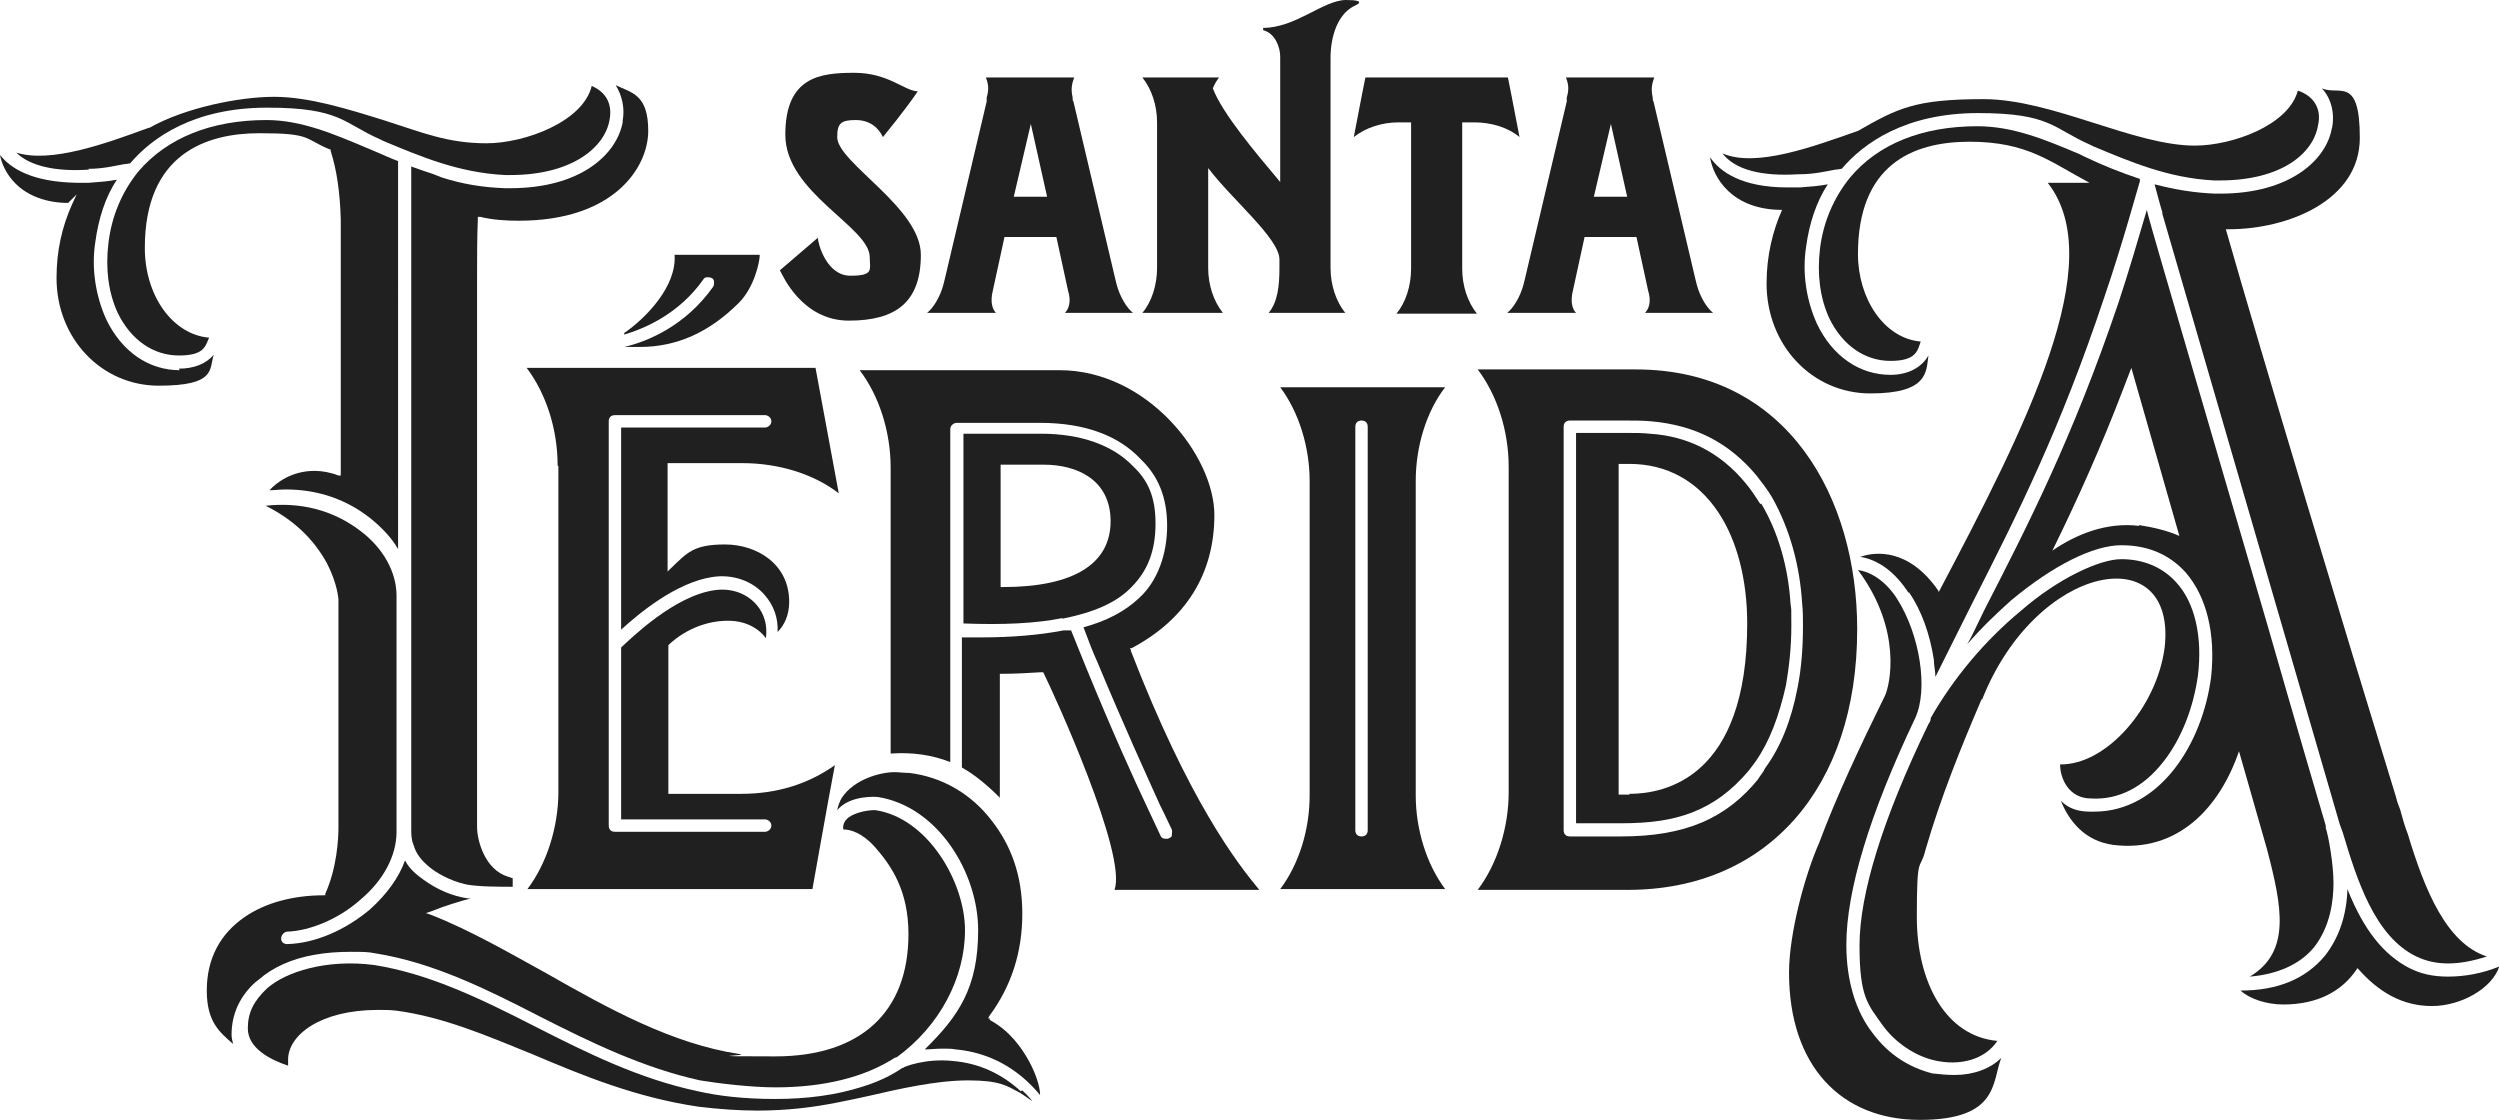
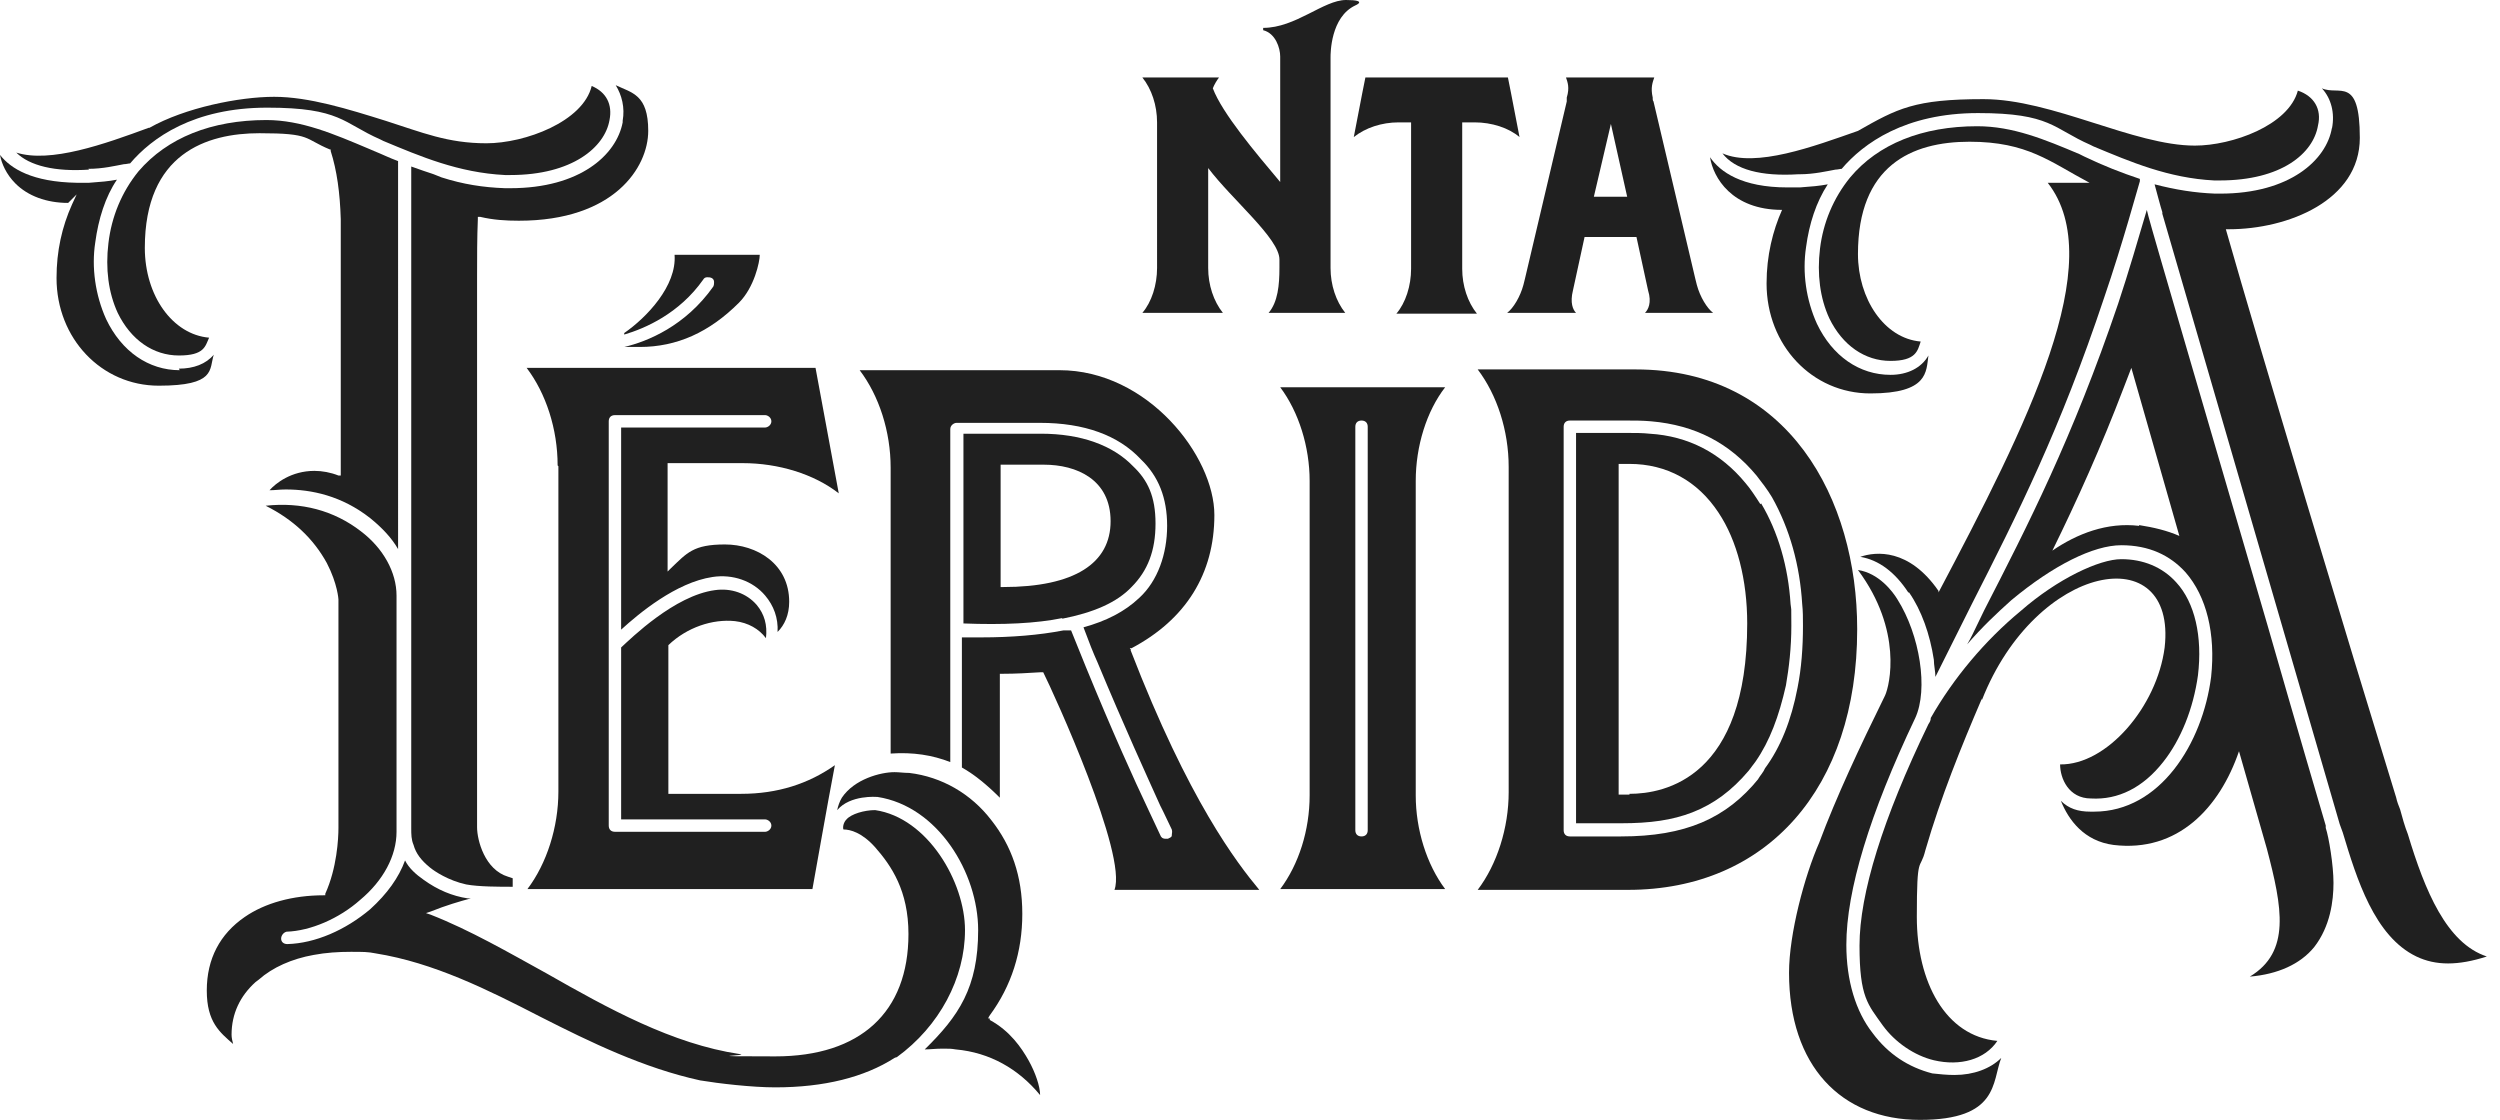
<svg xmlns="http://www.w3.org/2000/svg" id="Layer_2" version="1.1" viewBox="0 0 322.8 144.6">
  <defs>
    <style>
      .st0 {
        fill: #202020;
      }
    </style>
  </defs>
  <g id="Layer_1-2">
    <g>
      <g>
-         <path class="st0" d="M100.7,34.9l4.9-4.2c0,.7,1.1,4.9,4.2,4.9s2.5-.8,2.5-2.4c0-3.9-10.9-8.3-10.9-15.8s4.5-8,8.9-8,6.4,2.3,8.2,2.4c-.4.6-1.8,2.6-4.5,5.9-.5-1.1-1.6-2.2-3.5-2.2s-2.4.4-2.4,2.2c0,3.3,10.8,9.1,10.8,15.2s-3.2,8.5-9.3,8.5-8.6-6-8.8-6.3h0Z" />
-         <path class="st0" d="M146.4,40.4h-8.9c.4-.4.9-1.3.4-2.9l-1.5-6.9h-6.7l-1.5,6.9c-.4,1.6,0,2.5.4,2.9h-8.9c.8-.6,1.7-2.1,2.1-3.6l.2-.8,5.4-22.9c0-.1,0-.2,0-.3v-.2c.4-1.3.1-2-.1-2.6h11.4c-.2.6-.5,1.3-.2,2.6v.2c0,0,0,.2.1.3l5.4,22.9.2.8c.4,1.5,1.3,3,2.1,3.6h0ZM135.2,25.4l-2.1-9.4-2.2,9.4h4.3Z" />
        <path class="st0" d="M171.8,7.3v27.3c0,2.2.7,4.3,1.9,5.8h-9.9c1.2-1.4,1.4-3.6,1.4-5.8v-1.1c0-2.7-6.1-7.7-9.2-11.8v12.9c0,2.2.7,4.3,1.9,5.8h-10.4c1.2-1.4,1.9-3.6,1.9-5.8V15.8c0-2.2-.7-4.3-1.9-5.8h9.9c-.3.4-.6.9-.8,1.4,1.2,3.2,5.5,8.3,8.7,12.1V7.3c0-1.1-.6-3-2.2-3.4v-.3C167.3,3.6,170.9,0,173.8,0s1.2.7,1.2.7c-3.2,1.5-3.2,6.2-3.2,6.7h0Z" />
        <path class="st0" d="M188.8,34.7c0,2.2.7,4.3,1.9,5.8h-10.4c1.2-1.4,1.9-3.6,1.9-5.8V15.8h-1.6c-2.2,0-4.3.7-5.8,1.9l1.1-5.7.4-2h18.4l.4,2,1.1,5.7c-1.4-1.2-3.6-1.9-5.8-1.9h-1.6v18.9h0Z" />
        <path class="st0" d="M221.3,40.4h-8.9c.4-.4.9-1.3.4-2.9l-1.5-6.9h-6.7l-1.5,6.9c-.4,1.6,0,2.5.4,2.9h-8.9c.8-.6,1.7-2.1,2.1-3.6l.2-.8,5.4-22.9c0-.1,0-.2,0-.3v-.2c.4-1.3.1-2-.1-2.6h11.4c-.2.6-.5,1.3-.2,2.6v.2c0,0,0,.2.1.3l5.4,22.9.2.8c.4,1.5,1.3,3,2.1,3.6h0ZM210.1,25.4l-2.1-9.4-2.2,9.4h4.3Z" />
      </g>
      <g>
        <path class="st0" d="M11.4,21.8h0c1.9,0,3.5-.4,4.6-.6.3,0,.6-.1.8-.1,2.8-3.3,8.2-7.2,17.7-7.2s9.8,2,14.6,4.1l.4.2c4.8,2,9.7,4.1,15.7,4.4h.7c8,0,12.2-3.6,12.8-7.1.4-2-.4-3.6-2.3-4.4-1.1,4.6-8.6,7.4-13.6,7.4s-8.3-1.4-13-2.9c-4.8-1.5-9.9-3.1-14.4-3.1s-11.5,1.4-16.1,4h-.1c-5.7,2.1-12.7,4.6-17.1,3.2,1.7,1.7,5,2.5,9.4,2.2h0Z" />
        <path class="st0" d="M23.2,47.8c-4,0-7.5-2.4-9.5-6.6-1.4-3.1-1.9-6.7-1.4-9.9.4-3,1.3-5.9,2.8-8.1-1,.2-2.2.3-3.6.4h-1.6C4.2,23.5,1.4,21.8,0,20c.2,1.1.8,2.5,2,3.7,1.6,1.6,4,2.5,6.8,2.5l1.1-1.1-.6,1.3c-1.3,2.9-2,6-2,9.5,0,7.8,5.8,13.9,13.2,13.9s6.5-2.1,7.1-4c-1,1.2-2.6,1.8-4.5,1.8h0Z" />
        <path class="st0" d="M43.7,61.4c-1-.4-2.1-.6-3.1-.6-3,0-5,1.6-5.8,2.5.7,0,1.3-.1,2.1-.1,3.3,0,7.2.8,10.9,3.7h0c1.6,1.3,2.8,2.6,3.6,4V20.8c-1.1-.4-2.1-.9-3.1-1.3l-.7-.3c-4.5-1.9-8.7-3.7-13.2-3.7-7.1,0-12.8,2.3-16.5,6.6-2.2,2.7-3.5,5.9-3.9,9.3-.4,3.3,0,6.4,1.2,9,1.7,3.5,4.6,5.5,7.9,5.5s3.4-1.2,3.9-2.3c-4.7-.4-8.3-5.4-8.3-11.6,0-12.2,8-14.8,14.8-14.8s5.7.7,9.1,2.1h.1s0,.2,0,.2c.8,2.5,1.2,5.4,1.3,8.8v33.1h-.3c0-.1,0-.1,0-.1Z" />
        <path class="st0" d="M80.4,15.8c-.8,4.2-5.5,8.5-14.5,8.5h-.7c-2.8-.1-5.4-.5-8.2-1.4l-1-.4c-.9-.3-1.8-.6-2.9-1v55.4c0,0,0,30.1,0,30.1,0,.7,0,1.4.3,2.1.3,1.1,1,2,2.1,2.9.6.5,2.4,1.7,4.7,2.2,1.6.3,4.3.3,6,.3v-1.1l-.6-.2c-3-.9-4-4.7-4-6.4V35.8c0-2.5,0-5.2.1-7.5v-.3s.3,0,.3,0c1.7.4,3.3.5,5,.5,12.3,0,16.7-6.9,16.7-11.6s-2.1-4.9-4.2-5.9c.8,1.3,1.2,2.9.9,4.6h0Z" />
        <path class="st0" d="M127.8,131.5h-.2c0-.1.2-.4.2-.4,2.8-3.8,4.2-8.2,4.2-13.1s-1.4-8.8-4-12.1c-2.6-3.4-6.4-5.6-10.6-6.1-.7,0-1.3-.1-1.9-.1-1.8,0-5.2.9-6.8,3.3-.3.5-.5,1.1-.6,1.6,1.7-2,5.1-1.7,5.2-1.7,7.8,1.2,13,9.8,13,17.2s-2.5,11.1-6.9,15.4c.7,0,1.4-.1,2.3-.1s1.1,0,1.7.1c4.4.4,8.1,2.5,10.9,5.9,0-1.1-.6-2.9-1.5-4.5s-2.4-3.8-5-5.2h0Z" />
        <path class="st0" d="M33.4,126.5c1.8-1.6,4.3-2.7,7.1-3.2,1.6-.3,3.2-.4,4.8-.4s2.2,0,3.2.2c7.5,1.2,14.5,4.7,21.3,8.2,6.5,3.3,13.3,6.6,20.6,8.2,2.4.4,6.7.9,9.7.9,6.3,0,11.5-1.3,15.4-3.8,0,0,.2-.1.3-.1h0c5.5-4,8.8-10.2,8.8-16.4s-4.8-14.5-11.6-15.5c-1.4,0-3.1.5-3.7,1.2-.4.4-.5,1-.4,1.3.9,0,2.4.4,4.1,2.3,2.1,2.4,4.3,5.6,4.3,11.2,0,10.1-6.2,15.8-17.2,15.8s-3-.1-4.6-.3c-8.7-1.3-17-5.9-24.9-10.4-4.9-2.7-9.9-5.6-15-7.6l-.6-.2.6-.2c2-.8,3.7-1.3,5.2-1.7-.1,0-.3,0-.4,0-2-.3-3.9-1.1-5.7-2.4-1-.7-1.9-1.5-2.4-2.5-.8,2.2-2.3,4.3-4.5,6.3-3.2,2.7-7.1,4.4-10.7,4.5-.5,0-.8-.3-.8-.7s.3-.8.7-.9h0c3.1-.1,6.8-1.7,9.5-4.1,3-2.5,4.7-5.7,4.7-8.8v-30.5c0-3-1.7-6.1-4.6-8.3-3.5-2.7-7.7-3.8-12.3-3.3h0c3.6,1.8,6.2,4.3,7.9,7.4,1.4,2.7,1.5,4.7,1.5,4.7v29.5c0,1.4-.2,5.2-1.7,8.5v.2h-.2c-4,0-7.6,1-10.2,2.8-3.2,2.2-4.9,5.4-4.9,9.5s1.7,5.4,3.4,6.9c-.1-.4-.2-.8-.2-1.2,0-2.7,1.1-5,3.1-6.8h0Z" />
-         <path class="st0" d="M131.8,140.9c-2.4-2.2-5.3-3.6-8.7-3.9h0c-3.7-.4-6.4.8-6.4.8h0s0,0,0,0c0,0,0,.1-.2.1-.6.4-2.2,1.5-5.1,2.4-3.4,1.1-7.2,1.6-11.3,1.6s-7.4-.4-10-1c-7.6-1.6-14.4-5-20.9-8.3-7.6-3.9-14-6.9-20.9-8-6.2-.8-11.4.9-13.8,3-1.8,1.7-2.5,3.2-2.5,5.2,0,2.5,2.8,4,5.2,4.8v-.8c0-3.1,4.1-6.4,11.6-6.4h0c.8,0,1.6,0,2.4.1,6,.8,11.6,3.2,17.5,5.6,6.6,2.8,13.4,5.6,21.5,6.8,2.5.3,5.1.5,7.6.5,3.7,0,7.2-.4,10.6-1.1,1.1-.2,2.4-.5,3.8-.8h0c3.9-.9,8.7-2,12.8-2s5,.7,6.7,1.6c.5.3,1.6,1.1,1.6,1.1,0,0-.5-.7-1.3-1.4h0Z" />
        <path class="st0" d="M72.1,60.2v42c0,4.6-1.5,9.3-4,12.6h36.8c.3-1.6,1.9-10.8,2.9-16-3.4,2.4-7.4,3.7-12.1,3.7h-9.4v-19.2h0c2.4-2.3,5.7-3.4,8.6-3.1,1.7.2,3.1,1,4,2.2.2-1.7-.2-3.1-1.2-4.3-1.3-1.5-3.3-2.2-5.4-1.9-5.2.7-10.8,6.2-12.1,7.4v22.2h18.6c.3,0,.8.3.8.8s-.5.8-.8.8h-19.4c-.5,0-.8-.3-.8-.8v-52.2c0-.5.3-.8.8-.8h19.4c.3,0,.8.3.8.8s-.5.8-.8.8h-18.6v26.1h0c2.3-2.1,7.1-6.1,11.8-6.8,2.6-.4,5.2.5,6.8,2.4,1.1,1.3,1.7,2.9,1.6,4.7.9-.9,1.5-2.2,1.5-3.9,0-4.9-4.2-7.4-8.3-7.4s-4.9,1.1-7,3.1l-.4.4v-14h9.7c4.6,0,9.2,1.4,12.4,3.9l-3-16.2h-37.3c2.5,3.3,4,7.9,4,12.6h0Z" />
        <path class="st0" d="M137.1,79.9h0c4.1-.8,7.1-2.1,9-4.1,2.1-2.1,3.1-4.7,3.1-8.2s-1-5.6-2.9-7.4c-2.6-2.7-6.7-4.2-11.9-4.2h-10v24.5c5.1.2,9.4,0,12.8-.7h0ZM129.2,60h5.6c4.2,0,8.6,1.9,8.6,7.3s-4.6,8.5-13.9,8.5h-.3v-15.8h0Z" />
        <path class="st0" d="M145.9,83.7h.2c7-3.7,10.7-9.6,10.7-17.2s-8.6-18.7-20-18.7-2.9,0-5,0c-2.9,0-6.2,0-8.6,0h-12.2c2.5,3.3,4,7.9,4,12.6v36.9c2.9-.2,5.4.2,7.7,1.1v-43c0-.5.5-.8.8-.8h10.8c5.7,0,10.1,1.6,13,4.7,2.3,2.2,3.4,5,3.4,8.6s-1.2,7.1-3.6,9.3c-1.9,1.8-4.3,3-7.2,3.8.7,1.9,1.3,3.4,1.8,4.5,3.5,8.4,6.3,14.5,8.1,18.5l.4.8,1.1,2.3c.1.3,0,.5,0,.8,0,.2-.3.3-.5.4h-.3c-.4,0-.6-.2-.7-.5l-1.5-3.2c-1.9-4-4.7-10.2-8.1-18.5l-1.9-4.7c-.1,0-.3,0-.4,0-.2,0-.4,0-.6,0-3.1.6-6.7.9-10.6.9s-.9,0-1.4,0c-.4,0-.8,0-1.1,0v16.8c1.6.9,3.2,2.2,4.9,3.9,0-3,0-15.1,0-15.7v-.3h.3c1.8,0,3.4-.1,5-.2h.3c1.4,2.8,10.9,23.6,9.2,28.1h18.7c-2.9-3.5-9.1-11.5-16.6-30.9v-.2c0,0-.1,0-.1,0Z" />
        <path class="st0" d="M186.6,50h-21.3c2.4,3.2,3.8,7.7,3.8,12.1v40.6c0,4.5-1.4,8.9-3.8,12.1h21.3c-2.4-3.2-3.8-7.7-3.8-12.1v-40.6c0-4.5,1.4-9,3.8-12.1ZM176.6,107.2c0,.5-.3.8-.8.8s-.8-.3-.8-.8v-52.1c0-.5.3-.8.8-.8s.8.3.8.8v52.1Z" />
        <path class="st0" d="M239.8,81.2c0-16.7-8.8-33.5-28.6-33.5h-20.4c2.5,3.3,4,7.9,4,12.6v42c0,4.6-1.5,9.3-4,12.6h19.4c18,0,29.6-13.2,29.6-33.6h0ZM227.1,100.5c-4.2,5.2-9.5,7.5-17.8,7.5h-6.6c-.5,0-.8-.3-.8-.8v-52.1c0-.5.3-.8.8-.8h7.4c1,0,2,0,3.1.1,5.7.5,10.1,2.8,13.6,7,.7.9,1.4,1.8,2,2.8,2.3,4.1,3.6,8.8,3.9,13.8.1.9.1,1.8.1,2.8,0,2.8-.2,5.5-.7,8-.8,4.2-2.2,7.7-4.2,10.4-.2.5-.6.9-.9,1.4h0Z" />
        <path class="st0" d="M227.3,65.1c-.7-1.1-1.3-2-1.9-2.7-3.2-3.9-7.4-6.1-12.4-6.4-.9-.1-1.9-.1-2.9-.1h-6.6v50.4h5.8c3.8,0,6.6-.4,9.2-1.4,2.8-1.1,5.1-2.8,7.3-5.4l.9-1.2c1.8-2.6,3-5.8,3.9-9.8.4-2.3.7-4.9.7-7.7s0-1.9-.1-2.8c-.3-4.8-1.6-9.3-3.8-13h0ZM210.4,102.6h-1.4v-42.7h1.4c4.8,0,8.8,2.2,11.5,6.3,2.4,3.6,3.7,8.7,3.7,14.3,0,19.9-10.6,22-15.2,22h0Z" />
        <path class="st0" d="M80.6,43.2c2.7-.8,7.1-2.7,10.2-7.1.1-.2.3-.3.5-.3.2,0,.4,0,.6.1.2.1.3.3.3.5,0,.2,0,.4-.1.6-3.6,5.1-8.5,7.1-11.5,7.8.6,0,1.3,0,2,0,4.8,0,9-1.9,12.8-5.7,2-2,2.7-5.3,2.7-6.2h-11c.3,4-3.6,8.1-6.5,10.1h0Z" />
        <path class="st0" d="M252.3,138.8c-.9,0-1.9-.1-2.8-.2-3.1-.8-5.7-2.5-7.7-5.2-2.2-2.8-3.4-6.8-3.4-11.4,0-7,3-16.9,8.9-29.3,1.7-3.7.6-10.7-2.3-15.3-.6-1-2.4-3.4-5.1-3.8,5.8,7.8,4.1,14.9,3.5,16.2-3.3,6.7-6.3,13.1-8.5,19-1.9,4.3-3.9,11.8-3.9,16.8,0,12,6.7,19,16.9,19s9.3-4.9,10.5-8c-1.4,1.4-3.6,2.2-6,2.2h0Z" />
        <path class="st0" d="M270,103.1c3.5.2,6.7-1.4,9.3-4.7,2.3-2.9,3.9-6.9,4.5-11.2.6-5-.4-9.4-2.8-12-1.8-2-4.3-3-7.1-3s-8.2,2.5-13,6.7c-4.6,3.8-8.7,8.7-11.6,13.8,0,.3-.1.5-.3.8-5.9,12.2-8.9,21.9-8.9,28.6s1.1,7.6,3,10.3c1.6,2.2,4.1,3.9,6.6,4.5,3.4.8,6.6-.1,8.2-2.5-6.7-.6-10.4-7.6-10.4-16s.4-5.8,1.1-8.6c2-6.9,4.6-13.3,7.3-19.6v.2c7-17.8,25.2-21,23.6-6.8-1,7.7-7.5,15.2-13.5,15.1,0,1.8,1.1,4.4,4,4.4h0Z" />
        <path class="st0" d="M244.1,48.4c-4,0-7.5-2.4-9.5-6.6-1.4-3.1-1.9-6.6-1.4-9.9.4-3,1.3-5.8,2.8-8.1-1,.2-2.2.3-3.6.4h-1.6c-5.9,0-8.7-2-10-3.9.4,2.6,2.8,6.8,9.3,6.8-1.2,2.7-2,5.9-2,9.5,0,8,5.9,14.2,13.4,14.2s7.2-2.8,7.5-4.9c-.9,1.6-2.7,2.5-4.9,2.5h0Z" />
        <path class="st0" d="M246.5,76.5c1.6,2.3,2.7,5.4,3.2,8.7,0,.7.2,1.5.2,2.2,1.6-3.2,3.2-6.4,4.7-9.4h0c5.9-11.6,11.4-22.5,17.1-39.6,2.4-7,4.4-14.4,4.6-15,0,0,0-.2,0-.3-2.4-.8-4.7-1.7-7.2-2.9l-.6-.3c-4.5-1.9-8.6-3.6-13.2-3.6-7.1,0-12.8,2.3-16.4,6.6-2.2,2.7-3.5,5.9-3.9,9.2-.4,3.3,0,6.4,1.2,9,1.7,3.5,4.6,5.5,7.9,5.5s3.5-1.3,3.9-2.5c-4.7-.4-8.1-5.5-8.1-11.3,0-11.4,6.9-14.5,14.4-14.5s10.4,2.6,15.5,5.3h-5.4c8,10.2-2.7,31.3-14.1,52.9v-.2c-3.8-5.5-8.1-5.1-10.1-4.4,2.4.4,4.5,2,6.2,4.6h0Z" />
        <path class="st0" d="M232.4,22.5c1.8,0,3.5-.4,4.6-.6.3,0,.6-.1.8-.1,2.8-3.3,8.2-7.2,17.6-7.2s9.7,2,14.5,4.1l.4.2c4.8,2,9.7,4.1,15.6,4.4h.7c8,0,12.1-3.5,12.7-7.1.5-2.1-.5-3.8-2.6-4.5-1.2,4.5-8.5,7.1-13.3,7.1-7.9,0-18.4-6-27.3-6s-11.1,1.2-16.2,4.1c-5.7,2-13.2,4.8-17.5,2.9,1.6,2.1,5,3,9.8,2.7h0Z" />
        <path class="st0" d="M301.1,16.5c-.7,4.2-5.5,8.5-14.4,8.5h-.7c-2.6-.1-5.1-.5-7.8-1.2.3,1.1.8,3,1,3.6h0c0,0,0,.2,0,.2l22.9,78.8.4,1.1c1.8,6,4.1,13.4,9.5,16,2.5,1.2,5.4,1.2,9.1,0-5.2-1.7-8-8.5-10.2-15.8-.4-1-.7-2.1-1-3.2-.2-.5-.4-1-.5-1.5-6.2-20.1-17.5-57.6-22-73.4h.4c7.6,0,16.9-3.7,16.9-11.8s-2.7-5.4-4.9-6.4c1.2,1.3,1.7,3.2,1.3,5.2Z" />
-         <path class="st0" d="M311.1,125c-3.3-1.7-5.9-4.9-8-10.2-.1,3.4-1.1,6.3-2.9,8.6-2.5,3-6.1,4.5-10.9,4.5,1.2,1.1,3.4,1.8,5.5,1.8,4.3,0,7.6-1.6,9.6-4.7,2.7,3.1,5.8,4.9,9.6,4.9s7.8-2.3,8.7-5.1c-2.2.9-4.5,1.3-6.6,1.3s-3.6-.4-5-1.1h0Z" />
        <path class="st0" d="M298.8,122.3c2.1-2.7,2.5-6,2.5-8.3s-.6-5.9-1-7.1h0c0,0,0-.3,0-.3-.5-1.7-3.8-12.9-7.5-25.8-6.7-23-15.1-51.6-15.4-52.9l-.2-.8c-1,3.4-2.4,8.2-3.7,12.1-5.9,17.4-11.7,28.7-17.3,39.6-.5,1-1,2.1-1.5,3.1-.2.4-.4.8-.7,1.3,1.9-2.2,3.8-4,5.7-5.7,5.4-4.5,10.6-7.1,14.2-7.1s6.3,1.3,8.3,3.5c2.7,3.1,3.9,7.9,3.3,13.5-1.1,8.6-6.6,17.4-15.1,17.4h-.5c-1.6,0-2.8-.4-3.8-1.4,1,2.5,3,5.2,6.8,5.7,8.3,1,13.7-4.8,16.2-12.1l3.6,12.6c2,7.6,3.1,13.3-2.2,16.5,3.6-.3,6.5-1.6,8.3-3.8h0ZM276.2,67.9c-4.1-.5-8,1-11.2,3.2,3.2-6.5,6.3-13.4,9.2-21l1-2.6,6.2,21.7c-1.6-.7-3.3-1.1-5.2-1.4h0Z" />
      </g>
    </g>
  </g>
</svg>